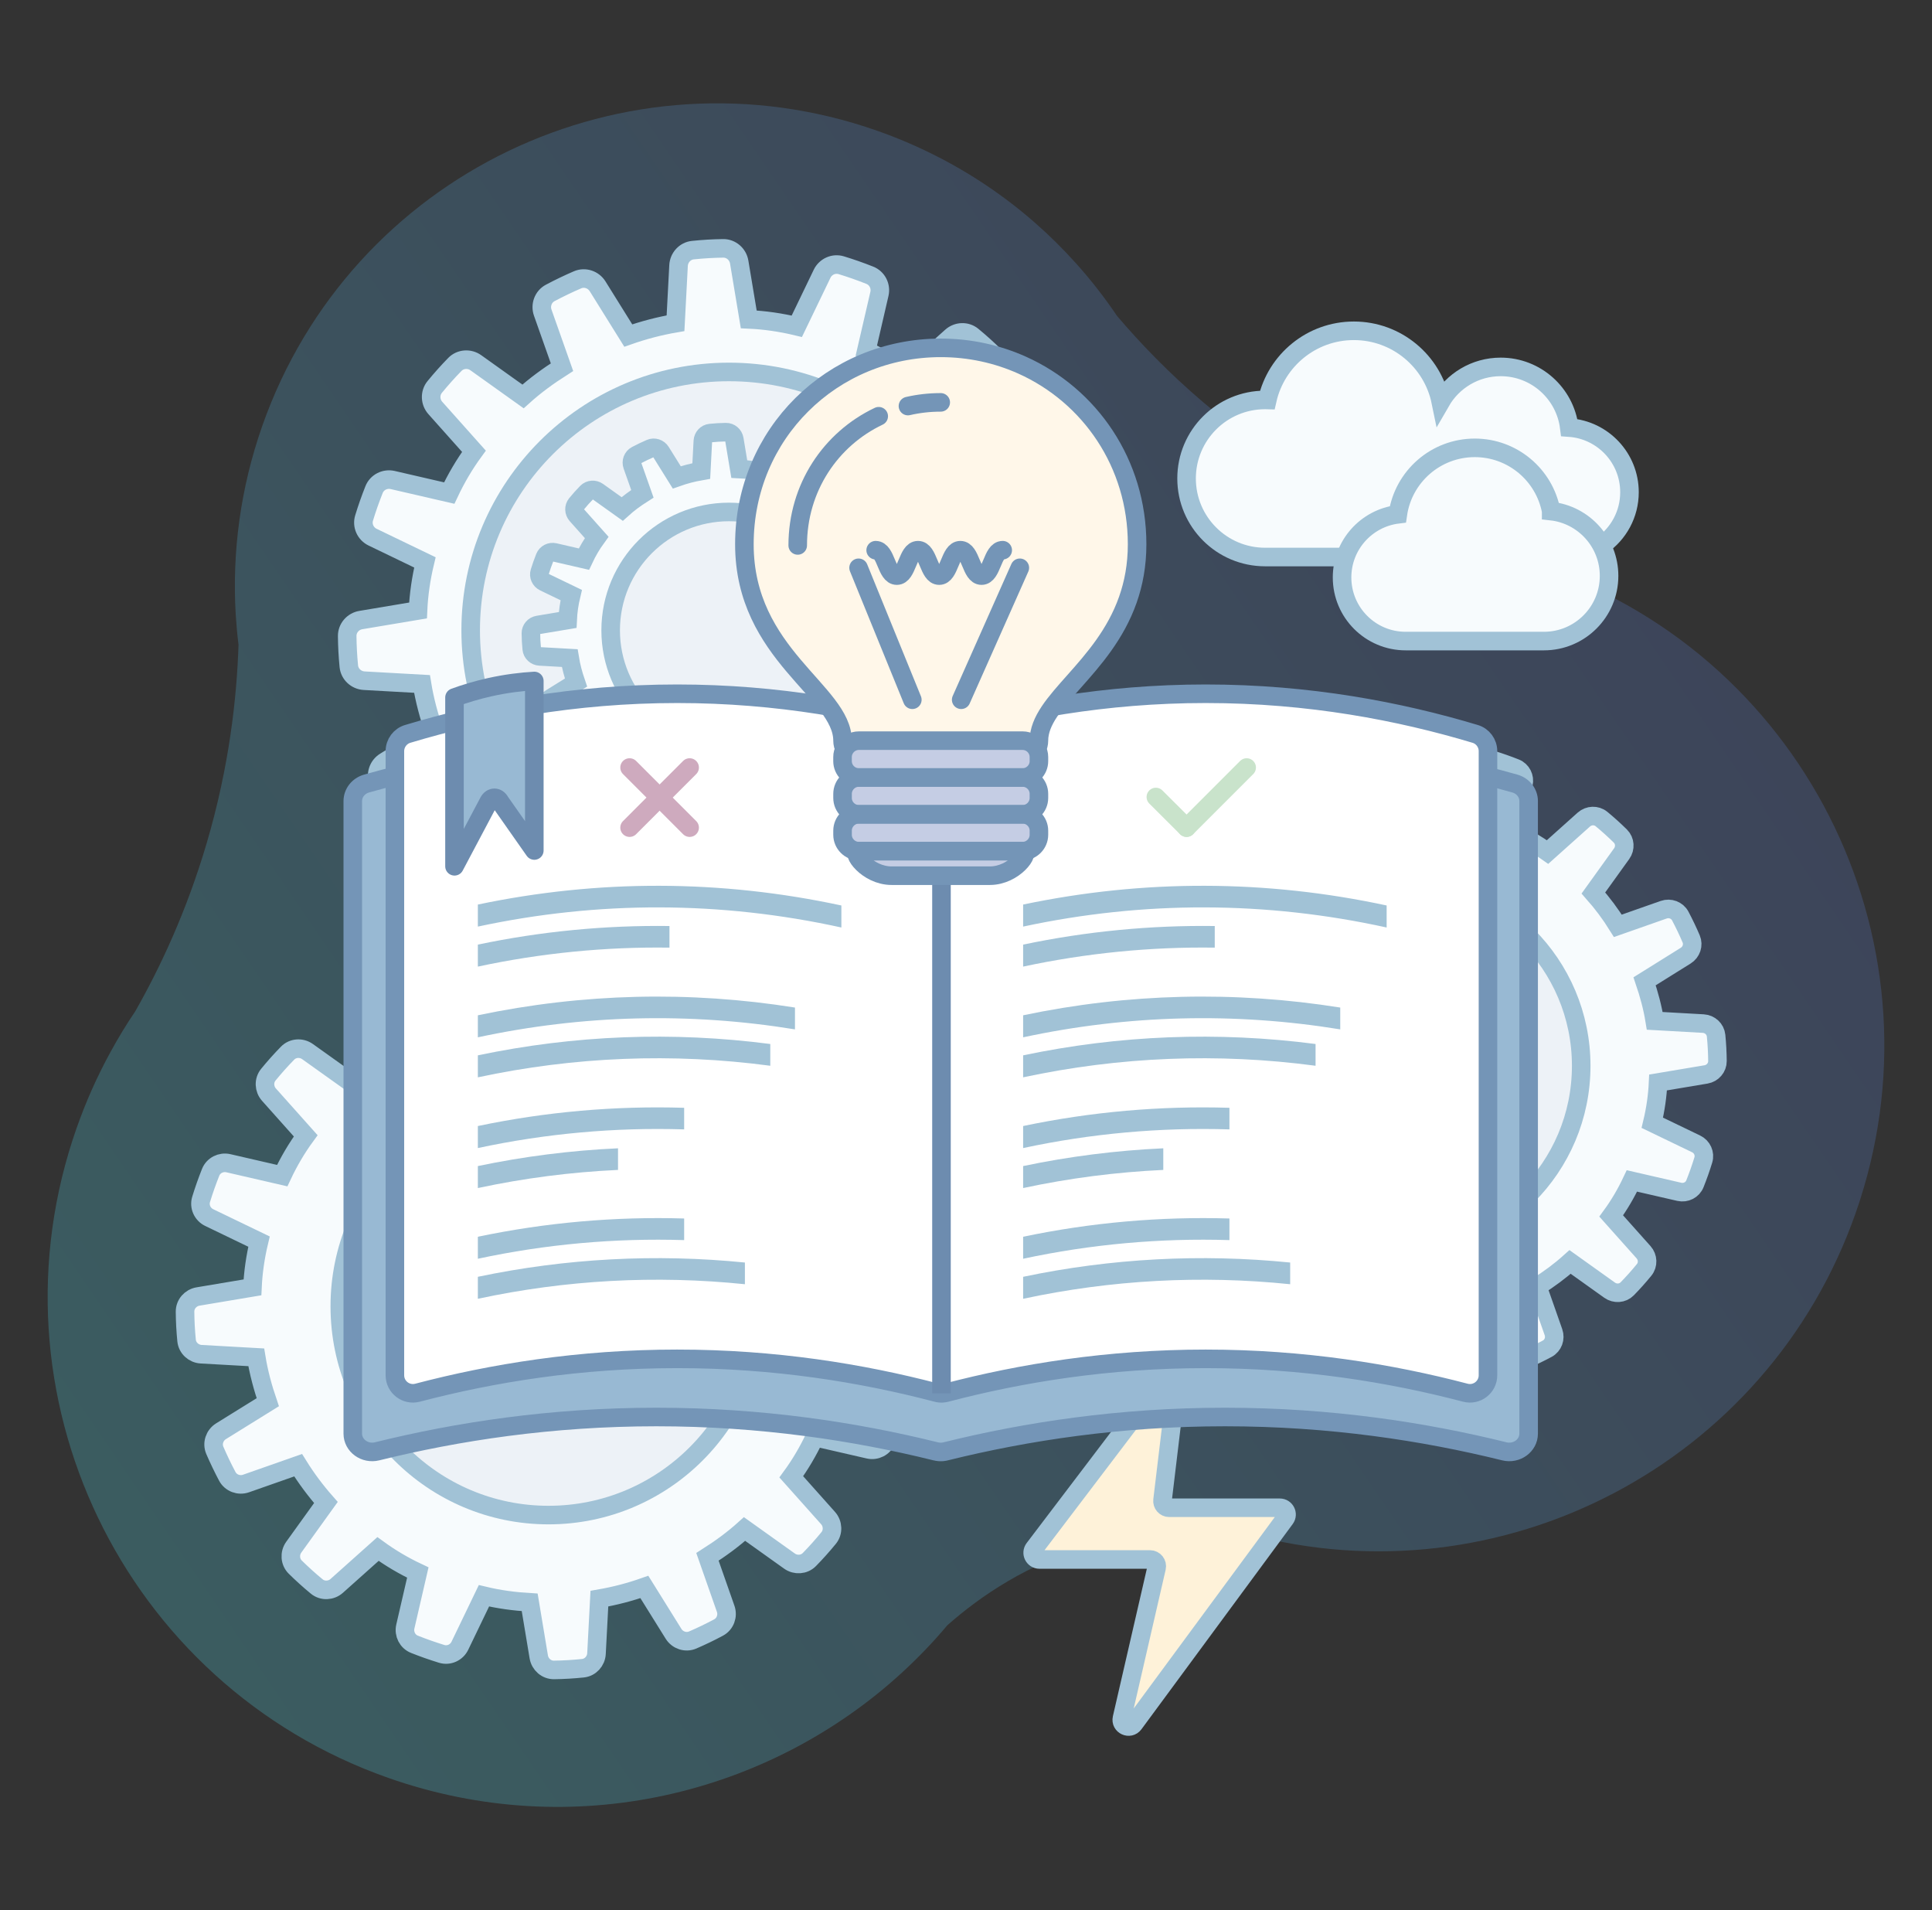
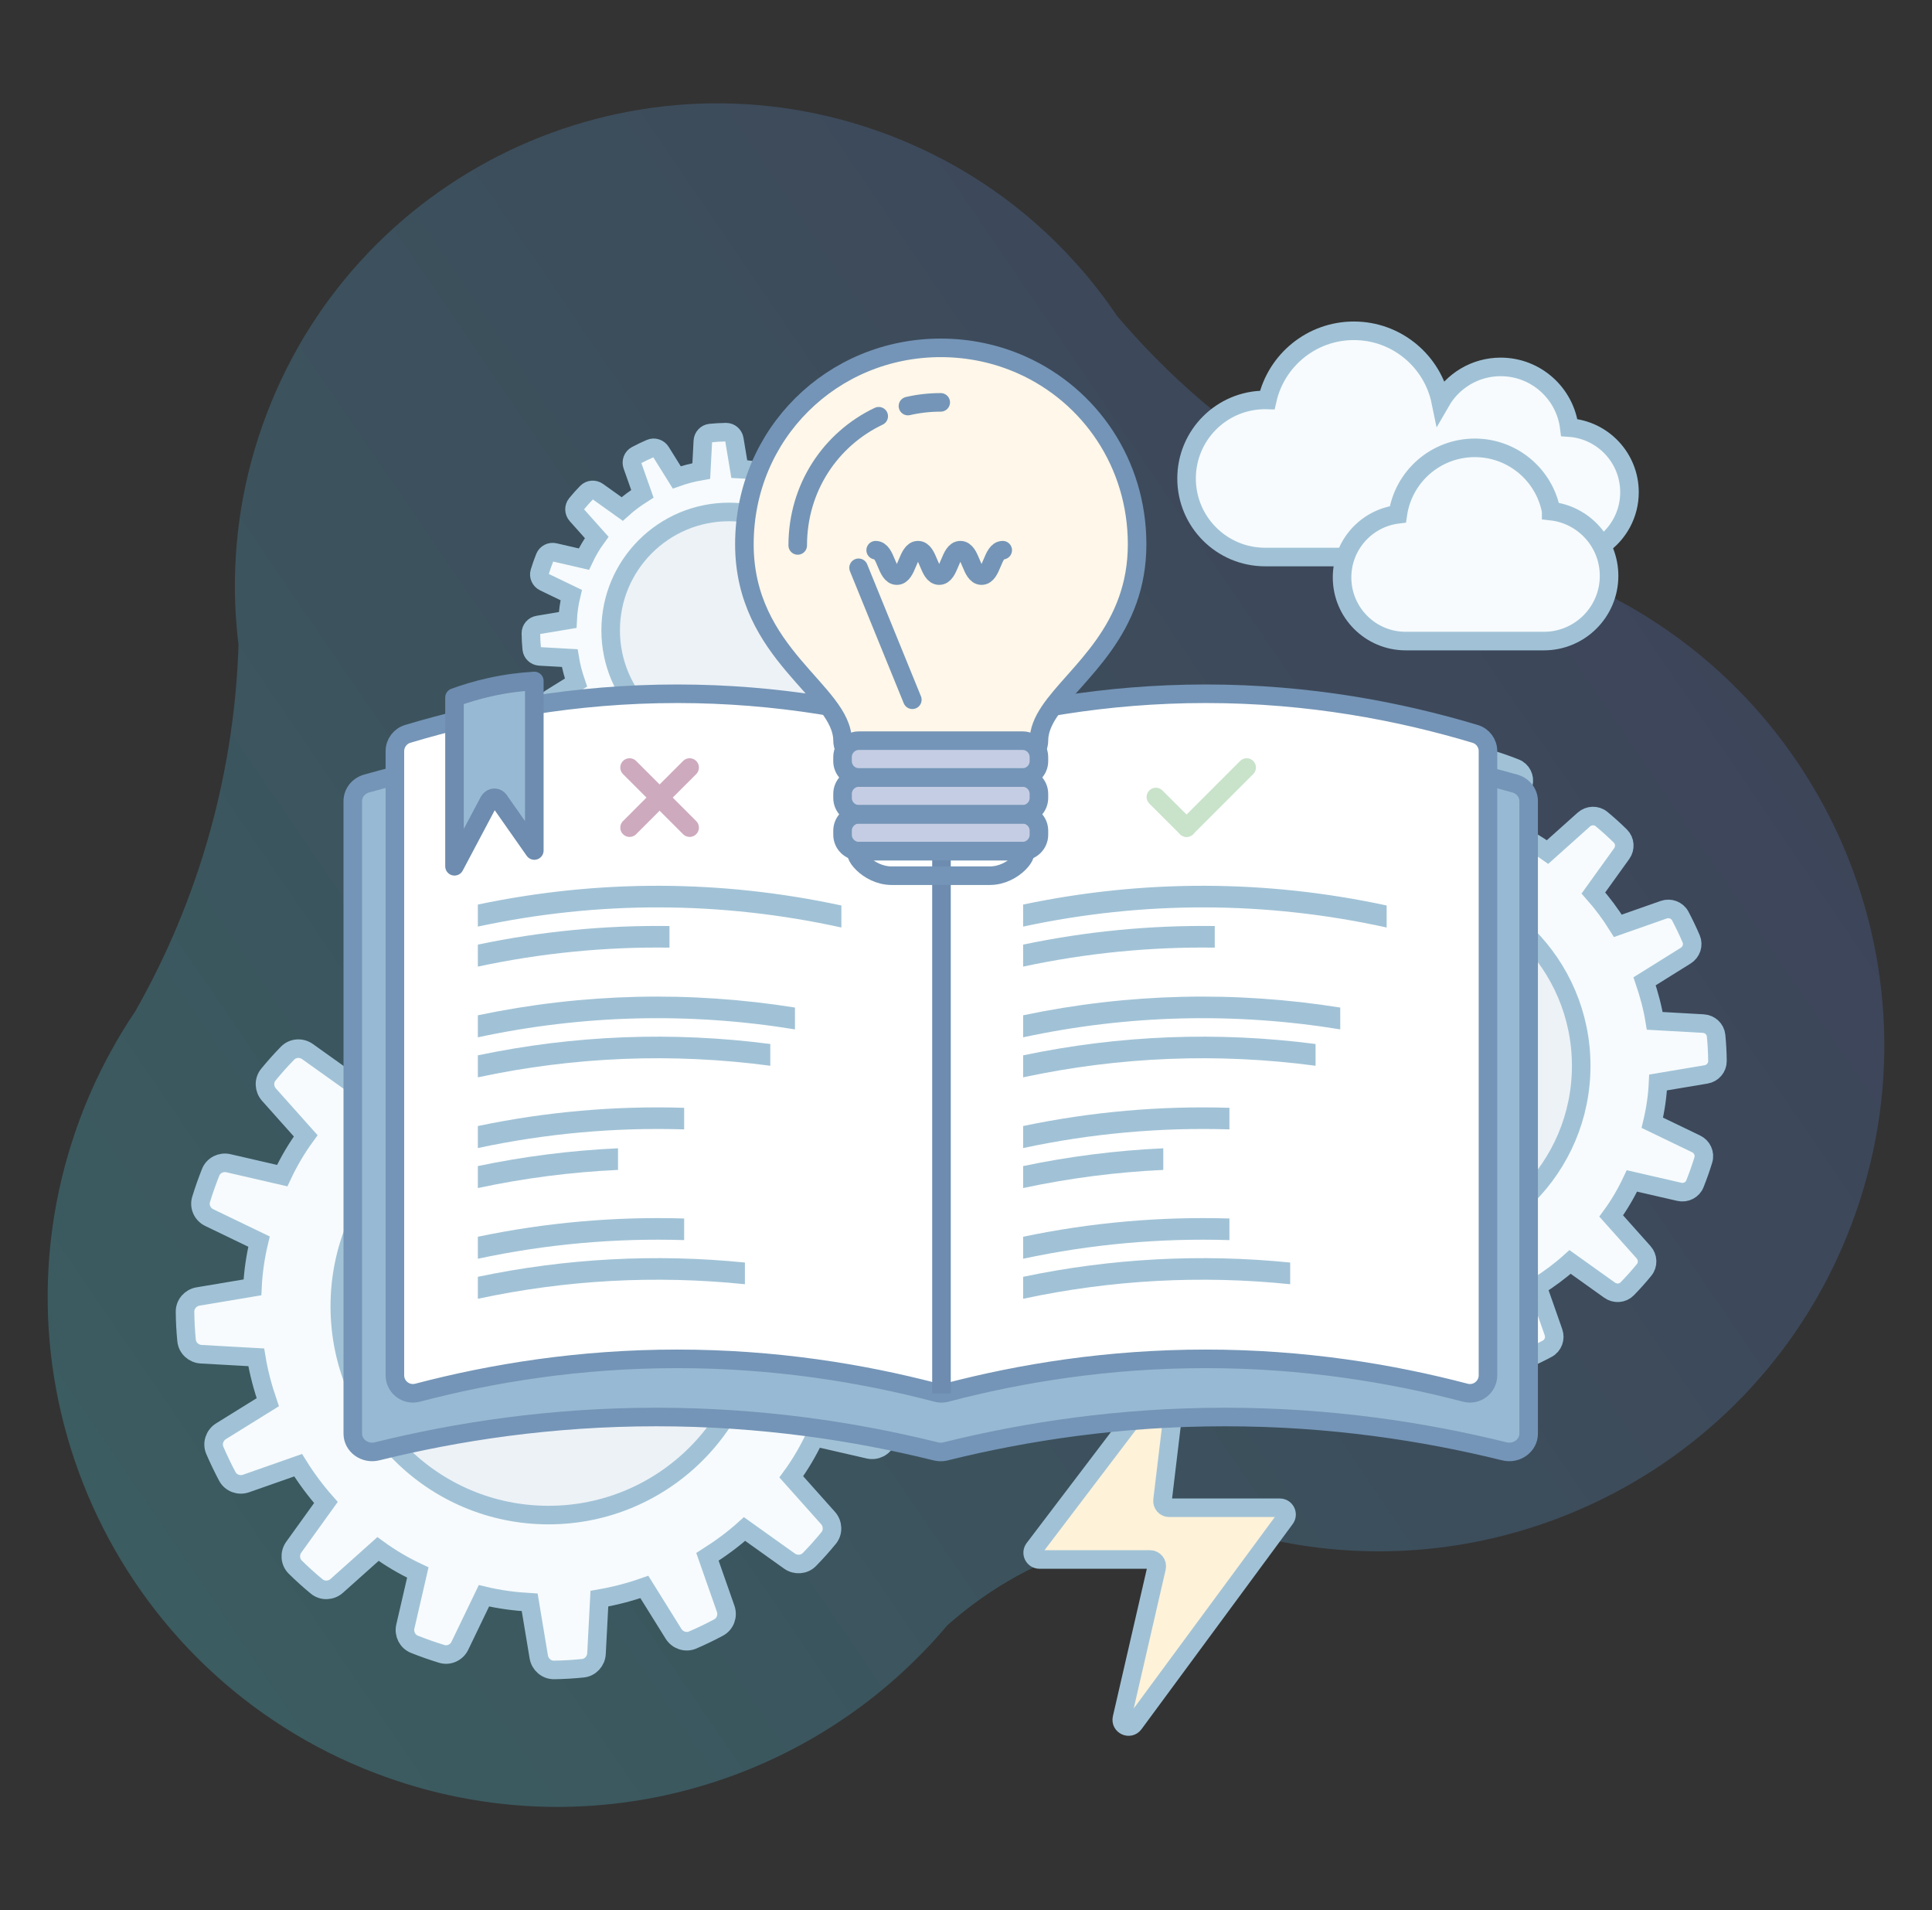
<svg xmlns="http://www.w3.org/2000/svg" version="1.1" id="Layer_1" x="0px" y="0px" viewBox="0 0 936.89 926.11" style="enable-background:new 0 0 936.89 926.11;" xml:space="preserve">
  <rect x="0" y="0" width="936.89" height="926.11" fill="#333333" stroke="none" />
  <style type="text/css">
	.st0{fill:#EFECFD;}
	.st1{fill:#DFECFF;}
	.st2{fill:none;stroke:#000000;stroke-width:3;stroke-miterlimit:10;}
	.st3{fill:none;stroke:#000000;stroke-width:0.25;stroke-miterlimit:10;}
	.st4{fill:#EDEDED;stroke:#D2D4E8;stroke-width:9;stroke-miterlimit:10;}
	.st5{fill:#F7FBFD;stroke:#D2D4E8;stroke-width:9;stroke-miterlimit:10;}
	.st6{fill:#EDF2F7;stroke:#D2D4E8;stroke-width:9;stroke-miterlimit:10;}
	.st7{fill:#FEFCD9;stroke:#D2D4E8;stroke-width:9;stroke-miterlimit:10;}
	.st8{fill:#FFFFFF;stroke:#6B6DB0;stroke-width:9;stroke-miterlimit:10;}
	.st9{fill:none;stroke:#6B6DB0;stroke-width:9;stroke-linejoin:round;stroke-miterlimit:10;}
	.st10{fill:none;stroke:#ADB1D7;stroke-width:9;stroke-miterlimit:10;}
	.st11{opacity:0.22;fill:#6B6DB0;}
	.st12{fill:#909ECA;stroke:#6B6DB0;stroke-width:9;stroke-miterlimit:10;}
	.st13{fill:none;stroke:#6B6DB0;stroke-width:9;stroke-miterlimit:10;}
	.st14{fill:#ADB1D7;}
	.st15{fill:none;stroke:#FF93B1;stroke-width:9;stroke-linecap:round;stroke-linejoin:round;stroke-miterlimit:10;}
	.st16{fill:none;stroke:#8EE282;stroke-width:9;stroke-linecap:round;stroke-linejoin:round;stroke-miterlimit:10;}
	.st17{fill:#C5CDE4;}
	.st18{fill:#DFF2FF;}
	.st19{fill:none;stroke:#6B6DB0;stroke-width:9;stroke-linecap:round;stroke-miterlimit:10;}
	.st20{fill:none;stroke:#6B6DB0;stroke-width:9;stroke-linecap:round;stroke-linejoin:round;stroke-miterlimit:10;}
	.st21{fill:none;stroke:#F3F6F7;stroke-width:9;stroke-linecap:round;stroke-linejoin:round;stroke-miterlimit:10;}
	.st22{fill:#FFC988;stroke:#6B6DB0;stroke-width:9;stroke-linecap:round;stroke-linejoin:round;stroke-miterlimit:10;}
	.st23{opacity:0.61;fill:url(#SVGID_1_);fill-opacity:0.59;}
	.st24{fill:#F7FBFD;stroke:#B2BAD8;stroke-width:9;stroke-miterlimit:10;}
	.st25{fill:#EDF2F7;stroke:#B2BAD8;stroke-width:9;stroke-miterlimit:10;}
	.st26{fill:#FEFCD9;stroke:#B2BAD8;stroke-width:9;stroke-miterlimit:10;}
	.st27{fill:#D5DDE7;}
	.st28{opacity:0.61;fill:url(#SVGID_00000048479233923676620870000015523018775768547212_);fill-opacity:0.3;}
	.st29{fill:#F7FBFD;stroke:#A1C2D6;stroke-width:9;stroke-miterlimit:10;}
	.st30{fill:#EDF2F7;stroke:#A1C2D6;stroke-width:9;stroke-miterlimit:10;}
	.st31{fill:#FEFCD9;stroke:#A1C2D6;stroke-width:9;stroke-miterlimit:10;}
	.st32{fill:#90AECA;stroke:#6D8CAF;stroke-width:9;stroke-miterlimit:10;}
	.st33{fill:#FFFFFF;stroke:#6D8CAF;stroke-width:9;stroke-miterlimit:10;}
	.st34{fill:none;stroke:#6D8CAF;stroke-width:9;stroke-miterlimit:10;}
	.st35{fill:#A1C2D6;}
	.st36{fill:none;stroke:#6D8CAF;stroke-width:9;stroke-linecap:round;stroke-miterlimit:10;}
	.st37{fill:none;stroke:#6D8CAF;stroke-width:9;stroke-linecap:round;stroke-linejoin:round;stroke-miterlimit:10;}
	.st38{fill:#FFC988;stroke:#6D8CAF;stroke-width:9;stroke-linecap:round;stroke-linejoin:round;stroke-miterlimit:10;}
	.st39{opacity:0.31;}
	.st40{fill:url(#SVGID_00000124878894570884154190000018215510534563643314_);}
	.st41{fill:#FEF2D9;stroke:#A1C2D6;stroke-width:9;stroke-miterlimit:10;}
	.st42{fill:#98B9D3;stroke:#7495B7;stroke-width:9;stroke-miterlimit:10;}
	.st43{fill:#FFFFFF;stroke:#7495B7;stroke-width:9;stroke-miterlimit:10;}
	.st44{fill:none;stroke:#CEAABE;stroke-width:9;stroke-linecap:round;stroke-linejoin:round;stroke-miterlimit:10;}
	.st45{fill:none;stroke:#C9E3CB;stroke-width:9;stroke-linecap:round;stroke-linejoin:round;stroke-miterlimit:10;}
	.st46{fill:#FFF7E9;}
	.st47{fill:none;stroke:#7495B7;stroke-width:9;stroke-miterlimit:10;}
	.st48{fill:none;stroke:#7495B7;stroke-width:9;stroke-linecap:round;stroke-miterlimit:10;}
	.st49{fill:none;stroke:#7495B7;stroke-width:9;stroke-linecap:round;stroke-linejoin:round;stroke-miterlimit:10;}
	.st50{fill:#98B9D3;stroke:#6D8CAF;stroke-width:9;stroke-linecap:round;stroke-linejoin:round;stroke-miterlimit:10;}
	.st51{fill:url(#SVGID_00000063627487785960820470000004953153276495332533_);}
	.st52{fill:#FEFCD9;}
	.st53{opacity:0.61;fill:url(#SVGID_00000071538990766343446710000009484009280585811329_);fill-opacity:0.3;}
	.st54{fill:#A6FFE1;stroke:#6D8CAF;stroke-width:9;stroke-linecap:round;stroke-linejoin:round;stroke-miterlimit:10;}
	.st55{fill:#909090;}
	.st56{fill:#949494;}
	.st57{fill:#A0A0A0;}
	.st58{fill:#A4A4A4;}
	.st59{fill:#E5E5E5;}
	.st60{fill:#F2F2F2;}
	.st61{fill:url(#SVGID_00000026157670028451281940000000254002408885933216_);}
	.st62{fill:url(#SVGID_00000131342183944389778100000011990634288155598720_);}
	.st63{fill:url(#SVGID_00000061452254098071046230000001029922711279841971_);}
	.st64{fill:url(#SVGID_00000142884044042057403090000008586424362780138392_);}
	.st65{fill:url(#SVGID_00000049205320168115880780000016958165012305070007_);}
	.st66{fill:url(#SVGID_00000064313831404070340560000015595038698413364640_);}
	.st67{fill:url(#SVGID_00000183235283318618711010000006517390136172317374_);}
	.st68{enable-background:new    ;}
	.st69{fill:#DFDFDF;}
	.st70{fill:url(#SVGID_00000111894215388748723260000007993161104687132840_);}
	.st71{fill:url(#SVGID_00000073699243142707020530000014985285554827603111_);}
	.st72{fill:url(#SVGID_00000088813944839697551140000005724432138942537623_);}
	.st73{fill:url(#SVGID_00000092422838167876274860000009478871274937468047_);}
	.st74{fill:url(#SVGID_00000125572125672821613300000008291387183129380746_);}
	.st75{fill:url(#SVGID_00000072972226669822292200000006262820915751430801_);}
	.st76{fill:url(#SVGID_00000131353179051131400600000008568679258344856747_);}
	.st77{fill:url(#SVGID_00000022548507649203319000000003837767962956726974_);}
	.st78{fill:url(#SVGID_00000034793470532967094770000006192717297264805253_);}
	.st79{fill:url(#SVGID_00000103233655488124191600000016906298288210909069_);}
	.st80{fill:url(#SVGID_00000057144318655635723920000007474749490853231524_);}
	.st81{fill:url(#SVGID_00000130618744788005371080000015308270608136552086_);}
	.st82{fill:url(#SVGID_00000104673488802669342430000000781571645162210712_);}
	.st83{fill:url(#SVGID_00000062188974286239614200000002260777146123153058_);}
	.st84{fill:url(#SVGID_00000087387251068590258060000015709944539013104546_);}
	.st85{fill:url(#SVGID_00000113333875587862385770000015624905506372448950_);}
	.st86{fill:url(#SVGID_00000128454842875774926590000005861089885214746814_);}
	.st87{fill:url(#SVGID_00000059269608841455794130000015834992670551190974_);}
	.st88{fill:url(#SVGID_00000178199879503567125990000006513248532555647882_);}
	.st89{fill:url(#SVGID_00000066490309441779446460000000102246029897255325_);}
	.st90{fill:url(#SVGID_00000150082262203819489430000003421725743554180768_);}
	.st91{clip-path:url(#SVGID_00000069373615758435183550000008810657144567445915_);enable-background:new    ;}
	.st92{fill:#B8B8B8;}
	.st93{fill:#B3B3B3;}
	.st94{fill:#ADADAD;}
	.st95{fill:#A8A8A8;}
	.st96{fill:#A3A3A3;}
	.st97{fill:#9E9E9E;}
	.st98{fill:#999999;}
	.st99{fill:#8F8F8F;}
	.st100{fill:#8A8A8A;}
	.st101{fill:#858585;}
	.st102{fill:#BFBFBF;}
	.st103{fill:#DCDCDC;}
	.st104{fill:url(#SVGID_00000088828280835726660500000012928483981412494737_);}
	.st105{fill:#FFFFFF;stroke:#FFFFFF;stroke-width:0.5;stroke-miterlimit:10;}
	.st106{fill:#FFFFFF;}
	.st107{fill:url(#SVGID_00000134965142031207473400000014362251789900775300_);}
	.st108{fill:url(#SVGID_00000111910351265384011510000013092199467762639021_);}
	.st109{fill:url(#SVGID_00000015334080552145867570000001328396663836873911_);}
	.st110{fill:url(#SVGID_00000111875259359121258630000004250671831074965645_);}
	.st111{fill:url(#SVGID_00000080924906943623467630000001957644783936997810_);}
	.st112{fill:url(#SVGID_00000164490756089810661290000012857930112199166613_);}
	.st113{fill:url(#SVGID_00000095338988212753800250000014573867525089363090_);}
	.st114{fill:url(#SVGID_00000124120627163663812660000004764847971985040263_);}
	.st115{fill:url(#SVGID_00000085973054068835691000000011822620486975344782_);}
	.st116{fill:url(#SVGID_00000163755487910957462560000017596123649004995230_);}
	.st117{fill:url(#SVGID_00000106848755203627237510000013590378795388624317_);}
	.st118{fill:url(#SVGID_00000116219827624715926060000000860346245592772275_);}
	.st119{fill:url(#SVGID_00000123414140440984052460000004488390398382810763_);}
	.st120{fill:url(#SVGID_00000134247174396925065770000015710628385437730224_);}
	.st121{fill:url(#SVGID_00000181765369030115066650000017702795821282630074_);}
	.st122{fill:none;}
	.st123{fill:#3D2A18;}
	.st124{fill:#F6F6FA;}
	.st125{fill:#EBEBEB;}
	.st126{fill:url(#SVGID_00000031914909543210950160000013944961099457162113_);}
	.st127{fill:url(#SVGID_00000018917652661903959230000009696167886338107537_);}
	.st128{fill:url(#SVGID_00000125574164878753536860000012492722309528437138_);}
	.st129{fill:url(#SVGID_00000052095405273950180160000010377970485587193016_);}
	.st130{fill:url(#SVGID_00000032620590940733204660000000386582088086125216_);}
	.st131{fill:url(#SVGID_00000016777260992017964840000001210144116001481346_);}
	.st132{fill:url(#SVGID_00000018953909889719824590000003101448293574865051_);}
	.st133{fill:url(#SVGID_00000090265766196102043630000006029832085829080715_);}
	.st134{fill:url(#SVGID_00000093178647711465614060000004813809357556151967_);}
	.st135{fill:url(#SVGID_00000132079094634846130160000013306968276931687321_);}
	.st136{fill:url(#SVGID_00000023253569978968671910000010483815975770078593_);}
	.st137{fill:url(#SVGID_00000034080309102223502980000012949478449675732406_);}
	.st138{fill:url(#SVGID_00000029021589215125791330000007464756973873374603_);}
	.st139{fill:url(#SVGID_00000080909245921777480780000000906739710658777989_);}
	.st140{fill:url(#SVGID_00000051377059626650640290000012625011650488720043_);}
	.st141{opacity:0.3;fill:url(#SVGID_00000070105195865697386600000000898510114122941074_);stroke:#F05C22;stroke-miterlimit:10;}
	.st142{opacity:0.2;fill:#FFFFFF;}
	.st143{fill:url(#SVGID_00000119800327001756392080000009312290368214600079_);}
	.st144{fill:url(#SVGID_00000150079787916719496290000003371634683151398077_);}
	.st145{fill:url(#SVGID_00000147208414919937348840000002992547749439570094_);}
	.st146{fill:url(#SVGID_00000023275444831286197170000003829421068848618401_);}
	.st147{fill:url(#SVGID_00000038371534655086496750000009367861487654283392_);}
	.st148{fill:url(#SVGID_00000183216201434716139370000003922496551521057200_);}
	.st149{fill:url(#SVGID_00000170972161275644039250000000105477697324252837_);}
	.st150{fill:url(#SVGID_00000116915969889975169800000009716326806449926282_);}
	.st151{fill:url(#SVGID_00000170979709252990601510000010647679728708289711_);}
	.st152{fill:url(#SVGID_00000059990638400015054140000013538982018230370490_);}
	.st153{fill:url(#SVGID_00000051361356106990316500000003685623741724029869_);}
	.st154{fill:url(#SVGID_00000072979613086479351410000016564843105045473167_);}
	.st155{fill:url(#SVGID_00000011009939403380321680000005127338313097003436_);}
	.st156{fill:url(#SVGID_00000085241306687462781400000015701526030190648214_);}
	.st157{fill:url(#SVGID_00000036225541588632296280000014074039133858845119_);}
	.st158{fill:url(#SVGID_00000091014142854582821750000016222727237759401900_);}
	.st159{fill:url(#SVGID_00000091717067048270640460000010152210471938394546_);}
	.st160{fill:url(#SVGID_00000062886150013390657540000014607116366824946580_);}
	.st161{fill:url(#SVGID_00000154397883048477978730000006318901067310668175_);}
	.st162{fill:url(#SVGID_00000096761161894103331960000017971922288931231873_);}
	.st163{fill:url(#SVGID_00000090974269018789622820000005417626981054829444_);}
	.st164{fill:url(#SVGID_00000173140594732326879080000000885953350165055651_);}
	.st165{fill:url(#SVGID_00000173851286437490483190000015208085157659053974_);}
	.st166{fill:url(#SVGID_00000111158944081659734330000014921197656334461824_);}
	.st167{fill:url(#SVGID_00000097485533886910926510000011640876078760821394_);}
	.st168{fill:url(#SVGID_00000106833335144251279280000010970953699432669842_);}
	.st169{fill:url(#SVGID_00000034797235294585396160000010496934771803924906_);}
	.st170{fill:url(#SVGID_00000068651398741515521050000015911907547856838022_);}
	.st171{fill:url(#SVGID_00000035504744469463168600000007632753519564092327_);}
	.st172{fill:url(#SVGID_00000093162556937022583990000009251955859349979782_);}
	.st173{fill:url(#SVGID_00000050626411079629807170000003670101411656843690_);}
	.st174{fill:url(#SVGID_00000091017477735393051210000001817895522524910236_);}
	.st175{fill:url(#SVGID_00000133508881836101087660000000038144062924498596_);}
	.st176{fill:url(#SVGID_00000106858213992484612120000016136619662443405229_);}
	.st177{fill:url(#SVGID_00000053528365994883098470000000121296931611579042_);}
	.st178{fill:url(#SVGID_00000088841516788784621580000000424740734333002126_);}
	.st179{fill:url(#SVGID_00000044163066384211687330000012576868750120437176_);}
	.st180{fill:url(#SVGID_00000137826357626848537020000011822397964318733990_);}
	.st181{fill:url(#SVGID_00000107549062054046812500000006645932566108069779_);}
	.st182{fill:url(#SVGID_00000076563364094660773950000015986179810089577867_);}
	.st183{fill:url(#SVGID_00000122000554920151565120000016739740662440549050_);}
	.st184{fill:url(#SVGID_00000138532151609519086810000014941696988432830883_);}
	.st185{fill:url(#SVGID_00000046305675838060240480000011475469819452791470_);}
	.st186{fill:url(#SVGID_00000145756768134453105130000014294755973676908444_);}
	.st187{fill:url(#SVGID_00000129886841009507447690000005671912564969493667_);}
	.st188{fill:url(#SVGID_00000142155092708678573860000001681865071750930069_);}
	.st189{fill:url(#SVGID_00000076594219595212240450000012049400397928914850_);}
	.st190{fill:url(#SVGID_00000008121455518360137250000001740150090884550798_);}
	.st191{fill:url(#SVGID_00000175321827807280964210000017121049840826370945_);}
	.st192{fill:url(#SVGID_00000133497299912076187460000010550175050987643808_);}
	.st193{fill:url(#SVGID_00000033360935967831722520000003630713381629005247_);}
	.st194{fill:url(#SVGID_00000023975672745198858510000015056413390966530479_);}
	.st195{fill:url(#SVGID_00000114038135118815950530000009192327190068674957_);}
	.st196{fill:url(#SVGID_00000140007462945264915770000001788308403364606341_);}
	.st197{fill:url(#SVGID_00000120529863277180295560000006281315228048791425_);}
	.st198{fill:url(#SVGID_00000087405936721310111950000009940510211822818477_);}
	.st199{fill:url(#SVGID_00000034810185612240144170000011443553016702256283_);}
	.st200{fill:url(#SVGID_00000163063216784823674480000012182429032724490163_);}
	.st201{fill:url(#SVGID_00000046305178206594650250000017941301610477182124_);}
	.st202{fill:url(#SVGID_00000036218928170982876710000013766199610851111053_);}
	.st203{fill:url(#SVGID_00000158750467528704890050000011520581353433573556_);}
	.st204{fill:url(#SVGID_00000153693028328531446380000016083601370525991056_);}
	.st205{fill:url(#SVGID_00000136405955152919808640000003286412744730644912_);}
	.st206{fill:url(#SVGID_00000038384096723501468380000005329988734505929146_);}
	.st207{fill:url(#SVGID_00000014614265462462820860000010176571613949659280_);}
	.st208{fill:url(#SVGID_00000149375324304686827680000007241234399346831544_);}
	.st209{fill:url(#SVGID_00000030458332909179409920000006747104625696907931_);}
	.st210{fill:url(#SVGID_00000052822292473251981440000010089364574304015551_);}
	.st211{fill:url(#SVGID_00000070119169897249279300000011810152666799183770_);}
	.st212{fill:url(#SVGID_00000043417665590326142610000004049803610373112988_);}
	.st213{fill:url(#SVGID_00000066486028403553135060000002545299602238190270_);}
	.st214{fill:url(#SVGID_00000027584308629543148160000000344773235884803231_);}
	.st215{fill:url(#SVGID_00000162331545163845374550000005647108057170863804_);}
	.st216{fill:url(#SVGID_00000052070771701395907560000014469674513439787170_);}
	.st217{fill:url(#SVGID_00000160152520546401844850000012638643856201558961_);}
	.st218{fill:url(#SVGID_00000106836111023924201530000013569292823774976417_);}
	.st219{fill:url(#SVGID_00000148620872257599072460000001485155393789085880_);}
	.st220{fill:url(#SVGID_00000177461897191501679090000008191385718402633131_);}
	.st221{opacity:0.3;fill:url(#SVGID_00000007420291182017242160000017979391614406076049_);stroke:#F05C22;stroke-miterlimit:10;}
	.st222{fill:url(#SVGID_00000057129168697024636770000007097757032452352656_);}
	.st223{fill:url(#SVGID_00000107565598163455013140000014090093916189065114_);}
	.st224{fill:url(#SVGID_00000079481146408863358960000012764532665627713707_);}
	.st225{opacity:0.3;}
	.st226{fill:#EF4C23;}
	.st227{fill:#223A6B;}
	.st228{fill:url(#SVGID_00000103974147688695462250000007315906396871834008_);}
	.st229{fill:url(#SVGID_00000041280533695677761190000005221487717123610809_);}
	.st230{fill:url(#SVGID_00000065764794448449878720000010185345672255741095_);}
	.st231{opacity:0.3;fill:url(#SVGID_00000157996415722486546700000016089476573272818086_);stroke:#F05C22;stroke-miterlimit:10;}
	.st232{fill:url(#SVGID_00000017486509821456996910000015367084287431676349_);}
	.st233{fill:url(#SVGID_00000093879905767424765020000005441144982480771214_);}
	.st234{opacity:0.3;fill:url(#SVGID_00000011013832510979757810000001833616195006621374_);stroke:#F05C22;stroke-miterlimit:10;}
	.st235{fill:url(#SVGID_00000029025778752092324850000010662065013826215823_);}
	.st236{fill:url(#SVGID_00000043441224492850547730000012053936433673002934_);}
	.st237{opacity:0.3;fill:url(#SVGID_00000142148830949327395460000001712965137464821936_);stroke:#F05C22;stroke-miterlimit:10;}
	.st238{fill:url(#SVGID_00000173851753206483743290000017651470116203810715_);}
	.st239{fill:url(#SVGID_00000044151906377441199860000006390809792840508306_);}
	.st240{fill:url(#SVGID_00000101815886530172230770000012798482375853177991_);}
	.st241{fill:url(#SVGID_00000159444625888242698890000001880801552022625458_);}
	.st242{fill:url(#SVGID_00000134940888330834130810000004452101708345067151_);}
	.st243{fill:url(#SVGID_00000034081739073180447960000005169804905698423998_);}
	.st244{fill:url(#SVGID_00000141444053068319696610000003443828148279759542_);}
	.st245{fill:url(#SVGID_00000047766780248032664780000007256139406951124619_);}
	.st246{fill:url(#SVGID_00000111169780890842295010000015755724727962139071_);}
	.st247{fill:url(#SVGID_00000060018572687118949360000010346767646999366287_);}
	.st248{fill:url(#SVGID_00000176741345719604563350000007520730863313620375_);}
	.st249{fill:url(#SVGID_00000105390363561692836740000000011717740699390375_);}
	.st250{fill:url(#SVGID_00000162321353743751540940000006013952315581215668_);}
	.st251{fill:url(#SVGID_00000107564713983016802570000010251743931867827615_);}
	.st252{fill:url(#SVGID_00000038403125500264218620000013860064454862014387_);}
	.st253{fill:url(#SVGID_00000105395880301340407690000011998164383816866454_);}
	.st254{opacity:0.3;fill:url(#SVGID_00000152950999201127729370000013563975800857045385_);stroke:#F05C22;stroke-miterlimit:10;}
	.st255{fill:url(#SVGID_00000096740880109831260810000013453008900872490880_);}
	.st256{fill:url(#SVGID_00000096778401212426722470000015750002478885214905_);}
	.st257{fill:url(#SVGID_00000147917171030103707000000004484789115807494560_);}
	.st258{fill:url(#SVGID_00000060720288478342371700000013303792796788123064_);}
	.st259{fill:url(#SVGID_00000171694345102025975910000014740000341900511387_);}
	.st260{fill:url(#SVGID_00000142164012333174067250000012603514549967333557_);}
	.st261{fill:url(#SVGID_00000070100802708816321350000016541020130436806534_);}
	.st262{fill:url(#SVGID_00000128453073013666803960000017153677592309318298_);}
	.st263{fill:url(#SVGID_00000181776179223102220210000001765594157482917801_);}
	.st264{fill:url(#SVGID_00000163769058738039739350000002934806229495575485_);}
	.st265{fill:url(#SVGID_00000164486678388990089290000001058017234818589329_);}
	.st266{fill:url(#SVGID_00000043432458405388886110000011310787317897861035_);}
	.st267{fill:url(#SVGID_00000073702462426151890270000018361889717535562631_);}
	.st268{fill:url(#SVGID_00000112608641040266774200000002015855132401889972_);}
	.st269{fill:url(#SVGID_00000132808813945881129260000011433879981071961241_);}
	.st270{fill:url(#SVGID_00000110448873016285701310000013254851279737295294_);}
	.st271{fill:url(#SVGID_00000167383229351689249580000000670832890928620951_);}
	.st272{opacity:0.3;fill:url(#SVGID_00000111895282343638058710000005161286658922315904_);stroke:#F05C22;stroke-miterlimit:10;}
	.st273{fill:url(#SVGID_00000168093330171116761330000014348442142951376789_);}
	.st274{fill:url(#SVGID_00000170271788237930602440000002405208610965984910_);}
	.st275{fill:url(#SVGID_00000152979931524571833660000013901435805582281623_);}
	.st276{fill:url(#SVGID_00000142172126103405325760000018027145804577532595_);}
	.st277{fill:url(#SVGID_00000011729789987978703820000007947300208842035638_);}
	.st278{fill:url(#SVGID_00000167365561517452068760000013367466010644526265_);}
	.st279{fill:url(#SVGID_00000100382536337422531790000003369712577993263012_);}
	.st280{fill:url(#SVGID_00000150060187768586516560000007578249991026287238_);}
	.st281{fill:url(#SVGID_00000127759821056257049130000004834648491712297891_);}
	.st282{fill:url(#SVGID_00000141417465658443415870000016479208241931625870_);}
	.st283{fill:url(#SVGID_00000136375390039806996210000009554397672704347316_);}
	.st284{fill:url(#SVGID_00000134947909983736775600000002306105858281110423_);}
	.st285{fill:url(#SVGID_00000054255345773670365870000007541958477213044376_);}
	.st286{fill:url(#SVGID_00000044157483162851002920000003275051190527563178_);}
	.st287{fill:url(#SVGID_00000114794153860400249520000009541290960797029781_);}
	.st288{fill:url(#SVGID_00000080925325997495704170000015867826886417045385_);}
	.st289{fill:url(#SVGID_00000106847654743058675690000010140769846495347132_);}
	.st290{opacity:0.3;fill:url(#SVGID_00000021088804474865173480000005272600899710248341_);stroke:#F05C22;stroke-miterlimit:10;}
	.st291{fill:url(#SVGID_00000099639527515578266170000011146229930569528249_);}
	.st292{fill:url(#SVGID_00000103966075907655468110000006292156906691649196_);}
	.st293{fill:url(#SVGID_00000049917204779771225370000002028177382581465223_);}
	.st294{fill:#ECCDA4;}
	.st295{fill:#FFFFF9;}
	.st296{fill:#1C2644;}
	.st297{fill:#102442;}
	.st298{display:none;fill:#223A6B;}
	.st299{fill:#1A2F57;}
	.st300{fill:#182F56;}
	.st301{display:none;fill:#122543;}
	.st302{fill:#28467E;}
	.st303{fill:#332B28;}
	.st304{fill:url(#SVGID_00000075134326290181585220000002828896492557595522_);}
	.st305{fill:url(#SVGID_00000119119601013099086800000001609341885756539582_);}
	.st306{fill:none;stroke:url(#SVGID_00000159447220976984055410000007622752398807514302_);stroke-miterlimit:10;}
	
		.st307{fill:none;stroke:url(#SVGID_00000100362726963936169670000004462392870458816416_);stroke-linecap:round;stroke-linejoin:round;stroke-miterlimit:10;}
	
		.st308{fill:none;stroke:url(#SVGID_00000181776956813881762590000016274409036036894129_);stroke-linecap:round;stroke-linejoin:round;stroke-miterlimit:10;}
	
		.st309{fill:none;stroke:url(#SVGID_00000130632240718269092660000016776646162926336177_);stroke-linecap:round;stroke-linejoin:round;stroke-miterlimit:10;}
	
		.st310{fill:none;stroke:url(#SVGID_00000054249406209594323430000015116451650923423106_);stroke-linecap:round;stroke-linejoin:round;stroke-miterlimit:10;}
	.st311{fill:url(#SVGID_00000049905690466768694170000011816991239141287601_);}
	.st312{fill:url(#SVGID_00000114051947055950239710000016902724320953131697_);}
	.st313{fill:url(#SVGID_00000163766621603556149990000014775626319984029577_);}
	.st314{fill:#0C0D0D;}
	.st315{fill:url(#SVGID_00000088094231221683683260000010499851046239587216_);}
	.st316{fill:url(#SVGID_00000018947544621608028360000010636143914628694400_);}
	.st317{fill:url(#SVGID_00000060725412019882655910000016387122284064746683_);}
	.st318{fill:url(#SVGID_00000167359507344371182450000014767585655429609613_);}
	.st319{fill:url(#SVGID_00000170957687842538652040000008570673594556509081_);}
	.st320{fill:url(#SVGID_00000049195419804161378710000002378714449775111068_);}
	.st321{fill:url(#SVGID_00000013886417315897053630000003456622445386585249_);}
	.st322{fill:url(#SVGID_00000080199350310670508990000016699441124794189220_);}
	.st323{fill:url(#SVGID_00000076562890393349179830000015020038327073154191_);}
	.st324{fill:url(#SVGID_00000101787633584781557450000017397122968723776148_);}
	.st325{fill:url(#SVGID_00000090291657875055024070000006441150962999319944_);}
	.st326{fill:url(#SVGID_00000004508847977516519190000008096465549119381680_);}
	.st327{fill:url(#SVGID_00000004531480305541522900000012486417015199027849_);}
	.st328{fill:url(#SVGID_00000102505904988243462130000009562367734849449882_);}
	.st329{fill:url(#SVGID_00000077314322683264765030000000943724145381849507_);}
	.st330{fill:url(#SVGID_00000013888898178669198670000003284944478369378209_);}
	.st331{fill:url(#SVGID_00000098930008758843313620000014885232564204272011_);}
	.st332{fill:url(#SVGID_00000043441172713450708910000008071826844026559117_);}
	.st333{fill:url(#SVGID_00000018956552879074718860000009387478694943828097_);}
	.st334{fill:url(#SVGID_00000102516324829705850680000001840387519460477580_);}
	.st335{fill:url(#SVGID_00000044890170449041888500000008577615459991056558_);}
	.st336{fill:url(#SVGID_00000009574043679759603870000010591454096344714648_);}
	.st337{fill:url(#SVGID_00000074413716619872899090000009353583799352228764_);}
	.st338{fill:url(#SVGID_00000050638675957790188370000008700089486233206452_);}
	.st339{fill:url(#SVGID_00000073709296544731788800000008556280212515806608_);}
	.st340{fill:url(#SVGID_00000137096569881160483670000003007824539911704997_);}
	.st341{fill:url(#SVGID_00000034807585594566196350000015585889176497833129_);}
	.st342{fill:url(#SVGID_00000129190115363295772740000012218709405137987746_);}
	.st343{fill:url(#SVGID_00000031191782000699561540000017400899149863873683_);}
	.st344{fill:url(#SVGID_00000155138102418561392500000003295320697042005920_);}
	.st345{fill:url(#SVGID_00000107571564010945486850000015136404780815340206_);}
	.st346{fill:url(#SVGID_00000038413357609410651230000004850836255700669360_);}
	.st347{fill:url(#SVGID_00000065054679562881357350000000653524715393116032_);}
	.st348{fill:url(#SVGID_00000027594390479576679870000017324692472998547605_);}
	.st349{fill:url(#SVGID_00000016796114262340298630000016985542410559283089_);}
	.st350{fill:url(#SVGID_00000151538382063011397630000009982654749544831650_);}
	.st351{fill:url(#SVGID_00000029015984369950477800000017536275157172269758_);}
	.st352{fill:url(#SVGID_00000092421351639925003900000005428822801388273342_);}
	.st353{display:none;}
	.st354{display:inline;fill:url(#SVGID_00000131355470720584044790000013155354720118179775_);}
	.st355{fill:url(#SVGID_00000060728173125873731420000003523995726090528947_);}
	
		.st356{fill:none;stroke:url(#SVGID_00000137845000566758651650000001342465842720667528_);stroke-linecap:round;stroke-linejoin:round;stroke-miterlimit:10;}
	
		.st357{fill:none;stroke:url(#SVGID_00000134226443830859038460000002886132098987236031_);stroke-linecap:round;stroke-linejoin:round;stroke-miterlimit:10;}
	
		.st358{fill:none;stroke:url(#SVGID_00000055687002153813740030000001523275904795750534_);stroke-linecap:round;stroke-linejoin:round;stroke-miterlimit:10;}
	
		.st359{fill:none;stroke:url(#SVGID_00000137131334734318197310000005572063802429923242_);stroke-linecap:round;stroke-linejoin:round;stroke-miterlimit:10;}
	.st360{fill:url(#SVGID_00000027573550616615783060000012711848129861871512_);}
	.st361{fill:#EDF2F7;}
	.st362{fill:none;stroke:#A1C2D6;stroke-width:9;stroke-linecap:round;stroke-linejoin:round;stroke-miterlimit:10;}
	.st363{display:inline;}
	.st364{display:inline;fill:#F7FBFD;stroke:#A1C2D6;stroke-width:9;stroke-miterlimit:10;}
	.st365{display:inline;fill:#EDF2F7;stroke:#A1C2D6;stroke-width:9;stroke-miterlimit:10;}
	.st366{fill:none;stroke:#A1C2D6;stroke-width:9;stroke-miterlimit:10;}
	.st367{fill:#C9DCE9;}
	.st368{fill:#ECE2D1;}
	.st369{fill:#F7FBFD;}
	.st370{fill:#A1C2D6;stroke:#A1C2D6;stroke-width:9;stroke-linecap:round;stroke-linejoin:round;stroke-miterlimit:10;}
	.st371{fill:#C7AB77;stroke:#FFFFFF;stroke-width:9;stroke-linecap:round;stroke-linejoin:round;stroke-miterlimit:10;}
	.st372{fill:#EDF2F7;stroke:#A1C2D6;stroke-width:9;stroke-linecap:round;stroke-linejoin:round;stroke-miterlimit:10;}
	.st373{fill:#EDF2F7;stroke:#7495B7;stroke-width:9;stroke-linecap:round;stroke-linejoin:round;stroke-miterlimit:10;}
	.st374{fill:#C9DCE9;stroke:#7495B7;stroke-width:9;stroke-miterlimit:10;}
	.st375{fill:#F7FBFD;stroke:#A1C2D6;stroke-width:9;stroke-linecap:round;stroke-linejoin:round;stroke-miterlimit:10;}
	.st376{fill:#C9DCE9;stroke:#7495B7;stroke-width:9;stroke-linecap:round;stroke-linejoin:round;stroke-miterlimit:10;}
	.st377{fill:url(#SVGID_00000134968530484177018510000018334044988924577701_);}
	.st378{fill:#C9E3CB;}
	.st379{fill:none;stroke:#898989;stroke-width:9;stroke-miterlimit:10;}
	.st380{fill:#FFFFFF;stroke:#898989;stroke-width:9;stroke-miterlimit:10;}
	.st381{fill:none;stroke:#898989;stroke-width:9;stroke-linecap:round;stroke-miterlimit:10;}
	.st382{fill:#F69322;}
	.st383{fill:none;stroke:#F69322;stroke-width:9;stroke-linecap:round;stroke-miterlimit:10;}
	.st384{fill:#FFFFFF;stroke:#FFFFFF;stroke-width:9;stroke-linecap:round;stroke-miterlimit:10;}
	.st385{fill:#C9DCE9;stroke:#C9DCE9;stroke-width:9;stroke-linecap:round;stroke-miterlimit:10;}
	.st386{fill:#EDF2F7;stroke:#EDF2F7;stroke-width:9;stroke-linecap:round;stroke-linejoin:round;stroke-miterlimit:10;}
	.st387{fill:none;stroke:#EDF2F7;stroke-width:9;stroke-linecap:round;stroke-miterlimit:10;}
	.st388{fill:none;stroke:#898989;stroke-width:9;stroke-linecap:round;stroke-linejoin:round;stroke-miterlimit:10;}
	.st389{fill:#FFFFFF;stroke:#F69322;stroke-width:9;stroke-linecap:round;stroke-miterlimit:10;}
	.st390{fill:#FFFFFF;stroke:#F69322;stroke-width:9;stroke-miterlimit:10;}
	.st391{fill:#FFFFFF;stroke:#F69322;stroke-width:9;stroke-linecap:round;stroke-linejoin:round;stroke-miterlimit:10;}
	.st392{fill-rule:evenodd;clip-rule:evenodd;fill:#F7FBFD;}
</style>
  <g>
    <g class="st39">
      <linearGradient id="SVGID_1_" gradientUnits="userSpaceOnUse" x1="842.173" y1="174.337" x2="-53.827" y2="785.892">
        <stop offset="0" style="stop-color:#5666AD" />
        <stop offset="1" style="stop-color:#4CC2C8" />
      </linearGradient>
      <path style="fill:url(#SVGID_1_);" d="M899.84,588.19c-42.81,121.81-172.05,188.54-294.73,155.53l0.03-0.01    c0,0-0.02-0.01-0.04-0.01c-0.03,0.01-0.05,0.01-0.05,0.01c-16.65-2.32-44.02-3.82-75.6,5.33c-30.97,8.99-54.17,24.86-70.07,38.96    c-6.72,8-13.92,15.52-21.55,22.52c-0.01,0.02-0.04,0.03-0.04,0.06c-65.05,59.87-160.19,82.78-249.44,51.41    C59.61,816.73-8.09,675.66,37.15,546.92c4.55-12.95,10.07-25.27,16.47-36.94c3.69-6.77,7.67-13.3,11.94-19.61    C77.73,469,90.5,441.76,100.17,409c11.1-37.56,14.66-70.94,15.5-96.35l-0.01-0.03l0.01-0.02c-0.62-4.94-1.06-9.89-1.37-14.86    c-1.77-30.09,2.27-61.03,12.89-91.25c42.83-121.87,176.3-185.92,298.17-143.1c38.44,13.51,71.13,36.03,96.52,64.39    c7.2,8,13.8,16.5,19.78,25.36c22.36,26.33,55.29,57.67,101.25,82.8c30.36,16.61,59.02,26.49,82.67,32.54    c0.9,0.24,1.78,0.46,2.66,0.68c7.22,1.81,14.44,3.97,21.62,6.5C877.59,320.53,944.73,460.45,899.84,588.19z" />
    </g>
    <path class="st1" d="M291.82,425.6l-0.01,0.01c-0.01-0.01-0.01-0.01-0.01-0.01C291.81,425.6,291.82,425.6,291.82,425.6z" />
    <path class="st1" d="M291.82,425.6l-0.01,0.01c-0.01-0.01-0.01-0.01-0.01-0.01C291.81,425.6,291.82,425.6,291.82,425.6z" />
    <g>
      <g>
-         <path class="st29" d="M516.59,378.46c3.75,0.86,7.62-1.09,9.03-4.66c0.89-2.25,1.75-4.53,2.56-6.83c0.81-2.3,1.56-4.61,2.27-6.93     c1.13-3.67-0.67-7.62-4.13-9.29l-25.36-12.23c1.86-7.76,2.99-15.56,3.34-23.31l27.73-4.65c3.78-0.63,6.65-3.91,6.61-7.74     c-0.05-4.92-0.31-9.83-0.79-14.69c-0.38-3.82-3.6-6.75-7.42-6.97l-28.06-1.57c-1.26-7.78-3.32-15.41-5.87-22.88l23.79-14.83     c3.25-2.03,4.66-6.15,3.16-9.68c-1.91-4.5-4.03-8.91-6.32-13.25c-1.81-3.41-5.91-4.91-9.55-3.64l-26.54,9.32     c-4.2-6.76-8.9-13.05-14.14-18.99l16.36-22.75c2.24-3.12,1.97-7.46-0.76-10.15c-3.49-3.44-7.13-6.73-10.93-9.86     c-2.97-2.44-7.33-2.25-10.2,0.32l-21,18.79c-6.3-4.48-13.06-8.58-20.27-11.98l6.36-27.52c0.87-3.75-1.08-7.62-4.66-9.04     c-2.29-0.91-4.61-1.78-6.92-2.59c-2.3-0.81-4.61-1.56-6.93-2.27c-3.67-1.13-7.62,0.67-9.29,4.14l-12.26,25.45     c-7.76-1.86-15.56-2.99-23.31-3.34l-4.63-27.8c-0.63-3.79-3.92-6.68-7.76-6.63c-4.92,0.06-9.83,0.36-14.7,0.86     c-3.82,0.39-6.74,3.61-6.95,7.45l-1.47,27.99c-7.81,1.35-15.4,3.32-22.91,5.97l-14.88-23.88c-2.04-3.27-6.19-4.66-9.72-3.14     c-4.5,1.94-8.92,4.06-13.25,6.36c-3.41,1.81-4.92,5.92-3.63,9.56l9.34,26.44c-6.67,4.24-13.05,8.9-18.9,14.18l-22.88-16.33     c-3.12-2.23-7.47-1.95-10.15,0.79c-3.42,3.5-6.69,7.16-9.81,10.97c-2.42,2.97-2.23,7.31,0.32,10.17l18.72,20.98     c-4.58,6.27-8.58,13.06-11.98,20.27l-27.43-6.33c-3.75-0.86-7.62,1.09-9.03,4.66c-0.89,2.25-1.75,4.53-2.56,6.83     c-0.81,2.3-1.56,4.61-2.27,6.93c-1.13,3.67,0.67,7.62,4.13,9.29l25.36,12.23c-1.86,7.76-2.99,15.56-3.34,23.31l-27.73,4.65     c-3.78,0.63-6.65,3.91-6.61,7.74c0.05,4.92,0.31,9.83,0.79,14.69c0.38,3.82,3.6,6.75,7.42,6.97l28.06,1.57     c1.26,7.78,3.32,15.4,5.87,22.88l-23.83,14.79c-3.28,2.03-4.68,6.19-3.15,9.73c1.94,4.5,4.06,8.92,6.36,13.25     c1.81,3.4,5.91,4.91,9.55,3.64l26.54-9.32c4.2,6.76,8.9,13.05,14.14,18.99l-16.37,22.75c-2.24,3.12-1.97,7.46,0.76,10.15     c3.49,3.44,7.13,6.73,10.93,9.86c2.97,2.44,7.33,2.25,10.2-0.32l21-18.79c6.27,4.57,13.06,8.58,20.27,11.98l-6.36,27.53     c-0.87,3.75,1.08,7.62,4.66,9.04c2.25,0.89,4.53,1.75,6.83,2.56c2.31,0.81,4.67,1.58,7.02,2.31c3.68,1.13,7.62-0.67,9.29-4.14     l12.26-25.45c7.76,1.86,15.59,2.89,23.31,3.34l4.63,27.8c0.63,3.79,3.92,6.68,7.76,6.63c4.92-0.06,9.83-0.36,14.7-0.86     c3.82-0.39,6.74-3.61,6.95-7.45l1.47-27.99c7.81-1.35,15.4-3.32,22.91-5.97l14.88,23.88c2.04,3.27,6.19,4.67,9.73,3.14     c4.5-1.94,8.92-4.07,13.22-6.38c3.38-1.81,4.86-5.91,3.59-9.53l-9.28-26.45c6.67-4.24,13.05-8.9,18.9-14.18l22.88,16.33     c3.12,2.23,7.47,1.95,10.15-0.79c3.42-3.5,6.69-7.16,9.81-10.97c2.42-2.97,2.23-7.31-0.32-10.17l-18.72-20.98     c4.58-6.27,8.58-13.06,11.98-20.27L516.59,378.46z" />
-         <circle class="st30" cx="353.51" cy="305.59" r="125.26" />
-       </g>
+         </g>
      <g>
        <path class="st29" d="M438.12,343.4c1.94,0.45,3.95-0.56,4.69-2.42c0.46-1.17,0.91-2.35,1.33-3.54c0.42-1.19,0.81-2.39,1.18-3.59     c0.59-1.91-0.35-3.95-2.14-4.82l-13.16-6.34c0.97-4.02,1.55-8.07,1.73-12.09l14.39-2.41c1.96-0.33,3.45-2.03,3.43-4.01     c-0.02-2.55-0.16-5.1-0.41-7.62c-0.2-1.98-1.87-3.5-3.85-3.61l-14.56-0.82c-0.65-4.03-1.72-7.99-3.05-11.87l12.34-7.7     c1.69-1.05,2.42-3.19,1.64-5.02c-0.99-2.33-2.09-4.63-3.28-6.87c-0.94-1.77-3.07-2.55-4.96-1.89l-13.77,4.84     c-2.18-3.51-4.62-6.77-7.34-9.85l8.49-11.81c1.16-1.62,1.02-3.87-0.39-5.27c-1.81-1.78-3.7-3.49-5.67-5.12     c-1.54-1.27-3.8-1.17-5.29,0.16l-10.89,9.75c-3.27-2.32-6.77-4.45-10.52-6.21l3.3-14.28c0.45-1.94-0.56-3.95-2.42-4.69     c-1.19-0.47-2.39-0.92-3.59-1.35c-1.19-0.42-2.39-0.81-3.59-1.18c-1.91-0.59-3.95,0.35-4.82,2.15l-6.36,13.2     c-4.03-0.97-8.07-1.55-12.09-1.73l-2.4-14.42c-0.33-1.97-2.03-3.46-4.03-3.44c-2.55,0.03-5.1,0.19-7.63,0.44     c-1.98,0.2-3.5,1.87-3.6,3.86l-0.76,14.52c-4.05,0.7-7.99,1.72-11.89,3.1l-7.72-12.39c-1.06-1.7-3.21-2.42-5.05-1.63     c-2.34,1.01-4.63,2.11-6.87,3.3c-1.77,0.94-2.55,3.07-1.88,4.96l4.85,13.72c-3.46,2.2-6.77,4.62-9.8,7.36l-11.87-8.47     c-1.62-1.16-3.87-1.01-5.27,0.41c-1.78,1.81-3.47,3.71-5.09,5.69c-1.26,1.54-1.16,3.79,0.16,5.28l9.71,10.88     c-2.37,3.25-4.45,6.77-6.21,10.52l-14.23-3.28c-1.94-0.45-3.95,0.56-4.69,2.42c-0.46,1.17-0.91,2.35-1.33,3.54     c-0.42,1.19-0.81,2.39-1.18,3.59c-0.59,1.91,0.35,3.95,2.14,4.82L277,288.5c-0.97,4.03-1.55,8.07-1.73,12.09l-14.39,2.41     c-1.96,0.33-3.45,2.03-3.43,4.01c0.02,2.55,0.16,5.1,0.41,7.62c0.2,1.98,1.87,3.5,3.85,3.61l14.56,0.82     c0.65,4.03,1.72,7.99,3.05,11.87l-12.36,7.67c-1.7,1.06-2.43,3.21-1.63,5.05c1.01,2.34,2.11,4.63,3.3,6.87     c0.94,1.77,3.07,2.55,4.95,1.89l13.77-4.84c2.18,3.51,4.62,6.77,7.34,9.85l-8.49,11.81c-1.16,1.62-1.02,3.87,0.39,5.27     c1.81,1.78,3.7,3.49,5.67,5.12c1.54,1.27,3.8,1.17,5.29-0.16l10.89-9.75c3.25,2.37,6.77,4.45,10.52,6.21l-3.3,14.28     c-0.45,1.94,0.56,3.95,2.42,4.69c1.17,0.46,2.35,0.91,3.54,1.33c1.2,0.42,2.42,0.82,3.64,1.2c1.91,0.59,3.95-0.35,4.82-2.15     l6.36-13.2c4.02,0.97,8.09,1.5,12.09,1.73l2.4,14.42c0.33,1.97,2.03,3.46,4.03,3.44c2.55-0.03,5.1-0.19,7.63-0.44     c1.98-0.2,3.5-1.87,3.6-3.86l0.76-14.52c4.05-0.7,7.99-1.72,11.89-3.1l7.72,12.39c1.06,1.7,3.21,2.42,5.05,1.63     c2.34-1.01,4.63-2.11,6.86-3.31c1.75-0.94,2.52-3.06,1.86-4.94l-4.81-13.72c3.46-2.2,6.77-4.62,9.8-7.35l11.87,8.47     c1.62,1.16,3.87,1.01,5.27-0.41c1.78-1.81,3.47-3.71,5.09-5.69c1.26-1.54,1.16-3.79-0.16-5.28l-9.71-10.88     c2.37-3.25,4.45-6.77,6.21-10.52L438.12,343.4z" />
        <circle class="st30" cx="353.51" cy="305.59" r="57.38" />
      </g>
    </g>
    <path class="st41" d="M564.79,667.42l-63.34,83.4c-1.64,2.16-0.1,5.26,2.61,5.26h53.62c2.11,0,3.67,1.96,3.19,4.01l-16.8,72.96   c-0.8,3.47,3.72,5.54,5.83,2.68l73.35-99.5c1.6-2.16,0.05-5.22-2.64-5.22h-53.61c-1.97,0-3.49-1.72-3.25-3.67l6.9-57.55   C571.05,666.48,566.81,664.76,564.79,667.42z" />
    <g>
      <g>
        <path class="st29" d="M421.23,702.71c3.57,0.82,7.25-1.03,8.6-4.43c0.85-2.14,1.67-4.31,2.44-6.5c0.77-2.19,1.49-4.39,2.17-6.6     c1.08-3.5-0.64-7.25-3.93-8.84l-24.14-11.64c1.77-7.38,2.84-14.81,3.18-22.19l26.4-4.43c3.6-0.6,6.33-3.72,6.29-7.36     c-0.04-4.69-0.29-9.35-0.75-13.99c-0.36-3.63-3.42-6.43-7.07-6.63l-26.71-1.5c-1.2-7.4-3.16-14.66-5.59-21.78l22.64-14.12     c3.1-1.93,4.44-5.85,3.01-9.21c-1.82-4.28-3.83-8.49-6.02-12.61c-1.72-3.24-5.63-4.68-9.09-3.46l-25.27,8.87     c-4-6.44-8.47-12.42-13.46-18.08l15.58-21.66c2.13-2.97,1.88-7.1-0.72-9.67c-3.32-3.27-6.79-6.41-10.41-9.39     c-2.82-2.33-6.98-2.14-9.71,0.3l-19.99,17.89c-6-4.26-12.43-8.17-19.3-11.4l6.05-26.2c0.82-3.57-1.03-7.25-4.44-8.6     c-2.18-0.86-4.39-1.7-6.59-2.47c-2.19-0.77-4.39-1.49-6.59-2.16c-3.5-1.08-7.25,0.64-8.84,3.94L297.29,493     c-7.39-1.77-14.81-2.84-22.19-3.18l-4.4-26.46c-0.6-3.61-3.73-6.36-7.39-6.31c-4.69,0.06-9.36,0.34-13.99,0.82     c-3.64,0.37-6.42,3.44-6.61,7.09l-1.4,26.64c-7.43,1.29-14.66,3.16-21.81,5.68l-14.16-22.73c-1.94-3.11-5.89-4.44-9.26-2.99     c-4.29,1.85-8.49,3.87-12.61,6.05c-3.25,1.72-4.68,5.64-3.46,9.1l8.89,25.17c-6.35,4.03-12.42,8.47-17.99,13.5l-21.78-15.54     c-2.97-2.12-7.11-1.86-9.66,0.75c-3.26,3.33-6.37,6.81-9.34,10.44c-2.31,2.82-2.13,6.96,0.3,9.68l17.82,19.97     c-4.36,5.96-8.17,12.43-11.4,19.3l-26.11-6.02c-3.57-0.82-7.25,1.03-8.6,4.43c-0.85,2.14-1.67,4.31-2.44,6.5     c-0.77,2.19-1.49,4.39-2.17,6.59c-1.08,3.5,0.64,7.25,3.93,8.84l24.14,11.64c-1.77,7.39-2.84,14.81-3.18,22.19l-26.4,4.43     c-3.6,0.6-6.33,3.72-6.29,7.36c0.04,4.69,0.29,9.35,0.75,13.99c0.36,3.63,3.42,6.43,7.07,6.63l26.71,1.5     c1.2,7.4,3.16,14.66,5.59,21.78l-22.68,14.07c-3.12,1.94-4.45,5.89-3,9.26c1.85,4.29,3.87,8.49,6.05,12.61     c1.72,3.24,5.63,4.68,9.09,3.46l25.27-8.87c4,6.44,8.47,12.42,13.46,18.08l-15.58,21.66c-2.13,2.97-1.88,7.1,0.72,9.67     c3.32,3.27,6.79,6.41,10.41,9.39c2.82,2.33,6.98,2.14,9.71-0.3L183.31,751c5.97,4.35,12.43,8.17,19.3,11.4l-6.05,26.2     c-0.82,3.57,1.03,7.25,4.43,8.6c2.14,0.85,4.31,1.67,6.5,2.44c2.2,0.77,4.44,1.51,6.68,2.2c3.5,1.08,7.25-0.64,8.84-3.94     l11.67-24.22c7.38,1.77,14.84,2.75,22.19,3.18l4.4,26.46c0.6,3.61,3.73,6.36,7.39,6.31c4.69-0.06,9.36-0.34,13.99-0.82     c3.64-0.37,6.42-3.44,6.61-7.09l1.4-26.64c7.43-1.29,14.66-3.16,21.81-5.68l14.16,22.73c1.94,3.11,5.89,4.44,9.26,2.99     c4.29-1.85,8.49-3.87,12.59-6.07c3.22-1.73,4.63-5.62,3.42-9.07l-8.83-25.18c6.35-4.03,12.42-8.47,17.99-13.49l21.78,15.54     c2.97,2.12,7.11,1.86,9.66-0.75c3.26-3.33,6.37-6.81,9.34-10.44c2.31-2.82,2.13-6.96-0.3-9.68l-17.82-19.97     c4.36-5.96,8.17-12.43,11.4-19.3L421.23,702.71z" />
        <circle class="st30" cx="265.99" cy="633.34" r="101.21" />
      </g>
    </g>
    <g>
      <g>
        <path class="st29" d="M814.36,577.83c3.14,0.72,6.39-0.91,7.57-3.91c0.75-1.89,1.47-3.8,2.15-5.72c0.68-1.93,1.31-3.87,1.91-5.81     c0.95-3.08-0.56-6.39-3.47-7.79l-21.26-10.25c1.56-6.5,2.5-13.05,2.8-19.54l23.25-3.9c3.17-0.53,5.57-3.27,5.54-6.49     c-0.04-4.13-0.26-8.24-0.66-12.32c-0.32-3.2-3.01-5.66-6.22-5.84l-23.53-1.32c-1.05-6.52-2.79-12.92-4.92-19.18l19.94-12.44     c2.73-1.7,3.91-5.16,2.65-8.11c-1.6-3.77-3.38-7.47-5.3-11.11c-1.51-2.86-4.96-4.12-8.01-3.05l-22.25,7.81     c-3.52-5.67-7.46-10.94-11.86-15.92l13.72-19.08c1.88-2.61,1.65-6.25-0.64-8.51c-2.92-2.88-5.98-5.65-9.16-8.27     c-2.49-2.05-6.15-1.88-8.55,0.26l-17.6,15.75c-5.28-3.76-10.95-7.19-17-10.04l5.33-23.07c0.73-3.14-0.91-6.39-3.91-7.58     c-1.92-0.76-3.86-1.49-5.8-2.17c-1.93-0.68-3.87-1.31-5.81-1.91c-3.08-0.95-6.39,0.56-7.79,3.47l-10.28,21.34     c-6.5-1.56-13.05-2.5-19.54-2.8l-3.88-23.3c-0.53-3.18-3.28-5.6-6.5-5.56c-4.13,0.05-8.24,0.3-12.32,0.72     c-3.2,0.33-5.65,3.03-5.82,6.24l-1.23,23.47c-6.55,1.14-12.92,2.79-19.21,5l-12.47-20.02c-1.71-2.74-5.19-3.91-8.15-2.63     c-3.77,1.63-7.48,3.4-11.11,5.33c-2.86,1.52-4.12,4.97-3.04,8.02l7.83,22.17c-5.59,3.55-10.94,7.46-15.84,11.89l-19.18-13.69     c-2.62-1.87-6.26-1.64-8.51,0.66c-2.87,2.93-5.61,6-8.22,9.2c-2.03,2.49-1.87,6.13,0.27,8.53l15.7,17.59     c-3.84,5.25-7.19,10.95-10.04,17l-23-5.3c-3.14-0.72-6.39,0.91-7.57,3.91c-0.75,1.89-1.47,3.8-2.15,5.72     c-0.68,1.93-1.31,3.87-1.91,5.81c-0.95,3.08,0.56,6.39,3.47,7.79l21.26,10.25c-1.56,6.5-2.51,13.05-2.8,19.54l-23.25,3.9     c-3.17,0.53-5.57,3.27-5.54,6.49c0.04,4.13,0.26,8.24,0.66,12.32c0.32,3.2,3.01,5.66,6.22,5.84l23.53,1.32     c1.05,6.52,2.79,12.92,4.92,19.18l-19.98,12.4c-2.75,1.71-3.92,5.19-2.64,8.16c1.63,3.77,3.4,7.48,5.33,11.11     c1.51,2.85,4.96,4.12,8.01,3.05l22.25-7.81c3.52,5.67,7.46,10.94,11.86,15.92l-13.72,19.08c-1.88,2.61-1.65,6.25,0.64,8.51     c2.92,2.88,5.98,5.65,9.16,8.27c2.49,2.05,6.15,1.88,8.55-0.27l17.6-15.75c5.25,3.84,10.95,7.19,17,10.04l-5.33,23.08     c-0.73,3.14,0.91,6.39,3.91,7.58c1.89,0.75,3.8,1.47,5.72,2.14c1.94,0.68,3.91,1.33,5.89,1.93c3.08,0.95,6.39-0.56,7.79-3.47     l10.28-21.34c6.5,1.56,13.07,2.42,19.54,2.8l3.88,23.3c0.53,3.18,3.28,5.6,6.5,5.56c4.13-0.05,8.24-0.3,12.32-0.72     c3.2-0.33,5.65-3.03,5.82-6.24l1.23-23.47c6.55-1.14,12.92-2.79,19.21-5l12.47,20.02c1.71,2.74,5.19,3.91,8.16,2.63     c3.78-1.63,7.48-3.41,11.09-5.35c2.83-1.52,4.08-4.95,3.01-7.99l-7.78-22.18c5.59-3.55,10.94-7.46,15.84-11.88l19.18,13.69     c2.62,1.87,6.26,1.64,8.51-0.66c2.87-2.93,5.61-6,8.22-9.2c2.03-2.49,1.87-6.13-0.27-8.53l-15.7-17.59     c3.84-5.25,7.19-10.95,10.04-17L814.36,577.83z" />
        <circle class="st30" cx="677.64" cy="516.74" r="89.14" />
      </g>
    </g>
    <g>
      <path class="st29" d="M776.65,264.48c8.18-5.67,13.54-15.13,13.54-25.84c0-16.6-12.88-30.2-29.19-31.34    c-2.03-16.56-16.15-29.41-33.27-29.41c-12.43,0-23.27,6.77-29.06,16.82c-4.02-19.59-21.36-34.33-42.15-34.33    c-20.49,0-37.65,14.34-41.97,33.53c-0.35-0.01-0.71-0.01-1.06-0.01c-21.03,0-38.08,17.05-38.08,38.08    c0,21.02,17.05,38.08,38.08,38.08h38.95" />
      <path class="st29" d="M780.29,279.2c0,17.46-14.15,31.61-31.61,31.61h-67.02c-17.04,0-30.85-13.81-30.85-30.85    c0-15.75,11.81-28.74,27.05-30.61c2.65-18.23,18.34-32.22,37.31-32.22c18.42,0,33.74,13.2,37.04,30.66v0.01    C768,249.54,780.29,262.94,780.29,279.2z" />
    </g>
    <g>
      <g>
        <path class="st42" d="M453.39,703.56c0.02,0,0.03,0,0.05,0.01c0.69,0.2,1.42,0.32,2.17,0.36c0.19,0.01,0.37,0.02,0.57,0.02     c0.01,0,0.02,0,0.03,0c0.18,0,0.37-0.01,0.57-0.02c0.6-0.03,1.19-0.13,1.8-0.28c0.12-0.03,0.25-0.06,0.36-0.09     c0.02-0.01,0.04-0.01,0.05-0.01c38.73-9.56,84.18-16.55,135.04-16.55c51.05,0,96.65,7.04,135.47,16.64     c5.96,1.47,11.79-2.76,11.79-8.57v-306.7c0-3.92-2.72-7.36-6.69-8.49c-39.19-11.07-86.64-19.72-140.57-19.72     c-52.68,0-99.18,8.25-137.84,18.96c-38.65-10.71-85.17-18.96-137.86-18.96c-53.92,0-101.37,8.64-140.56,19.72     c-3.98,1.13-6.69,4.58-6.69,8.49v306.7c0,5.8,5.82,10.04,11.79,8.57c38.82-9.6,84.42-16.64,135.46-16.64     C369.21,687.01,414.67,694,453.39,703.56c0.02,0,0.03,0,0.05,0.01c0.12,0.02,0.25,0.05,0.36,0.09c0.41,0.11,0.81,0.17,1.21,0.22     c0.2,0.02,0.41,0.04,0.6,0.05c0.2,0.01,0.41,0.02,0.6,0.02c0.19,0,0.37-0.01,0.57-0.02c0.15-0.01,0.3-0.02,0.45-0.03     c0.59-0.06,1.16-0.17,1.72-0.33c0.02-0.01,0.04-0.01,0.05-0.01" />
      </g>
      <g>
        <path class="st43" d="M453.97,675.15h0.01c0.27,0.09,0.55,0.15,0.83,0.21c0.02,0,0.04,0,0.08,0.01c0.19,0.04,0.37,0.08,0.56,0.09     c0.19,0.03,0.37,0.04,0.56,0.05c0.17,0.02,0.35,0.02,0.52,0.02c0.01,0,0.02,0,0.03,0c0.17,0,0.35-0.01,0.52-0.02     c0.37-0.02,0.74-0.07,1.11-0.14c0.19-0.04,0.38-0.08,0.57-0.13c0.11-0.03,0.23-0.05,0.34-0.09h0.01     c36-9.43,78.28-16.34,125.57-16.34c47.45,0,89.85,6.95,125.93,16.42c5.54,1.45,10.96-2.72,10.96-8.45v-302.6     c0-3.86-2.52-7.27-6.22-8.37c-36.43-10.94-80.54-19.46-130.67-19.46c-48.97,0-92.21,8.14-128.14,18.72     c-35.93-10.58-79.17-18.72-128.15-18.72c-50.13,0-94.24,8.52-130.67,19.46c-3.69,1.1-6.22,4.51-6.22,8.37v302.6     c0,5.73,5.42,9.9,10.96,8.45c36.09-9.47,78.47-16.42,125.93-16.42C375.69,658.81,417.97,665.72,453.97,675.15h0.01     c0.11,0.03,0.23,0.05,0.34,0.09c0.16,0.04,0.33,0.08,0.49,0.12c0.02,0,0.04,0,0.08,0.01c0.19,0.03,0.37,0.07,0.56,0.09     c0.37,0.04,0.74,0.08,1.11,0.08c0.17,0,0.35,0,0.52-0.02c0.37-0.02,0.74-0.07,1.11-0.14c0.31-0.05,0.61-0.13,0.91-0.22h0.01" />
      </g>
      <line class="st34" x1="456.55" y1="355.07" x2="456.55" y2="675.53" />
      <path class="st35" d="M496.15,438.55v10.69c58.5-12.56,117.79-12.41,176.28,0.44V439C613.94,426.42,554.66,426.27,496.15,438.55z     M496.15,457.97v10.67c30.54-6.55,61.77-9.64,92.92-9.2v-10.48C557.92,448.54,526.71,451.56,496.15,457.97z M496.15,492.24v10.68    c50.82-10.91,102.52-12.2,153.78-3.85v-10.58C598.66,480.32,546.98,481.57,496.15,492.24z M496.15,511.66v10.66    c46.77-10.02,94.46-11.92,141.81-5.61v-10.55C590.6,500,542.94,501.84,496.15,511.66z M496.15,545.93v10.68    c32.88-7.05,66.51-10.09,100.04-9.05v-10.47C562.67,536.06,529.05,539.03,496.15,545.93z M496.15,565.34v10.66    c22.36-4.79,45.19-7.74,67.97-8.79v-10.48C541.35,557.76,518.53,560.66,496.15,565.34z M496.15,599.61v10.67    c32.89-7.06,66.51-10.08,100.04-9.04v-10.48C562.67,589.75,529.06,592.71,496.15,599.61z M496.15,619.03v10.66    c42.66-9.15,86.18-11.52,129.5-7.06v-10.52C582.35,607.77,538.84,610.08,496.15,619.03z" />
      <path class="st35" d="M231.73,438.55v10.69c58.5-12.56,117.79-12.41,176.28,0.44V439C349.51,426.42,290.24,426.27,231.73,438.55z     M231.73,457.97v10.67c30.54-6.55,61.77-9.64,92.92-9.2v-10.48C293.49,448.54,262.29,451.56,231.73,457.97z M231.73,492.24v10.68    c50.82-10.91,102.52-12.2,153.78-3.85v-10.58C334.24,480.32,282.56,481.57,231.73,492.24z M231.73,511.66v10.66    c46.77-10.02,94.46-11.92,141.81-5.61v-10.55C326.17,500,278.51,501.84,231.73,511.66z M231.73,545.93v10.68    c32.88-7.05,66.51-10.09,100.04-9.05v-10.47C298.25,536.06,264.63,539.03,231.73,545.93z M231.73,565.34v10.66    c22.36-4.79,45.19-7.74,67.97-8.79v-10.48C276.93,557.76,254.1,560.66,231.73,565.34z M231.73,599.61v10.67    c32.89-7.06,66.51-10.08,100.04-9.04v-10.48C298.25,589.75,264.64,592.71,231.73,599.61z M231.73,619.03v10.66    c42.66-9.15,86.18-11.52,129.5-7.06v-10.52C317.93,607.77,274.42,610.08,231.73,619.03z" />
      <g>
        <line class="st44" x1="305.3" y1="372.12" x2="334.43" y2="401.26" />
        <line class="st44" x1="334.43" y1="372.12" x2="305.3" y2="401.26" />
      </g>
      <g>
        <line class="st45" x1="604.55" y1="372.12" x2="575.41" y2="401.26" />
        <line class="st45" x1="575.41" y1="401.26" x2="560.51" y2="386.41" />
      </g>
    </g>
    <g>
      <path class="st17" d="M496.05,360.94c-13.59-0.58-27.19-0.84-40.79-0.9c-6.11-0.03-12.23-0.11-18.33,0.2    c-6.11,0.3-12.61,1.93-18.6,0.23c-9-2.55-12.84,11.45-3.86,13.99c6.28,1.78,12.32,1.05,18.71,0.53    c6.66-0.54,13.36-0.47,20.04-0.45c14.28,0.04,28.56,0.3,42.83,0.91C505.38,375.84,505.36,361.33,496.05,360.94z" />
      <path class="st17" d="M497.57,379.4c-27.56-1.58-55.15,0.66-82.72-0.06c-9.34-0.24-9.33,14.27,0,14.51    c27.58,0.72,55.16-1.52,82.72,0.06C506.89,394.45,506.86,379.93,497.57,379.4z" />
-       <path class="st17" d="M491.83,414.88c-1.09-4.14-5.07-5.67-8.92-5.07c-18.35,2.89-37.09,0.31-55.56,0.6    c-9.33,0.15-9.36,14.66,0,14.51c19.89-0.31,39.63,1.99,59.42-1.12C490.67,423.19,492.75,418.36,491.83,414.88z" />
      <path class="st17" d="M500.66,398.02c-5.1-3.54-11.09-3.33-17.02-2.97c-7.56,0.47-15.13,0.83-22.7,1.07    c-15.14,0.48-30.3,0.45-45.44-0.02c-9.34-0.29-9.33,14.22,0,14.51c13.77,0.42,27.54,0.49,41.31,0.14    c6.54-0.17,13.08-0.42,19.61-0.77c4.77-0.25,12.71-2.36,16.91,0.57C501.02,415.89,508.28,403.32,500.66,398.02z" />
      <path class="st46" d="M545.18,227.79c-8.63-20.97-23.52-41.12-45.79-48.24c-10.1-3.23-20.67-5.36-31.04-7.48    c-11.76-2.39-24.23-4.68-35,2.21c-0.22,0.14-0.43,0.31-0.65,0.46c-12.91,3.46-25.15,9.18-37.25,15.33    c-9.48,4.82-16.14,11.12-20.55,20.91c-4.22,9.37-7.66,19.02-9.67,29.12c-3.9,19.63-5.52,42.43,4.47,60.52    c4.56,8.26,10.12,16.09,15.54,23.79c5.83,8.29,11.72,16.88,18.45,24.46c8.11,9.14,19.24,12.36,31.12,10.77    c8.85-1.19,16.75-1.22,26.86-0.21c9.95,1,20.8,2.33,30.61-0.41c10.16-2.84,17.44-12.83,24.53-20.07    c7.02-7.17,14.58-14.1,20.18-22.49c5.42-8.11,7.78-17.86,9.44-27.33C549.94,268.88,553.28,247.46,545.18,227.79z" />
      <g>
        <path class="st47" d="M409.6,363.17c-0.66-1.28-1.02-2.63-1.02-4.08c0-23.79-47.6-41.66-47.6-95.21     c0-53.58,42.63-95.23,95.21-95.23c14.08,0,27.42,2.99,39.43,8.36c32.91,14.76,55.8,47.63,55.8,86.87c0,10.14-1.71,19-4.48,26.87     c-11.85,33.67-43.13,49.05-43.13,68.34c0,1.45-0.36,2.8-1.02,4.08" />
        <path class="st48" d="M440.29,196.87c5.11-1.18,10.43-1.79,15.9-1.79" />
        <path class="st48" d="M386.84,264.44c0-28.05,16.04-51.61,39.28-62.64" />
        <path class="st47" d="M503.81,367.03v1.99c0,4.36-3.58,7.94-7.94,7.94h-79.36c-4.36,0-7.94-3.58-7.94-7.94v-1.99     c0-1.4,0.38-2.72,1.02-3.86c1.35-2.42,3.96-4.08,6.92-4.08h79.36c2.96,0,5.57,1.66,6.92,4.08     C503.43,364.31,503.81,365.63,503.81,367.03z" />
        <path class="st47" d="M495.87,394.81h-79.35c-4.36,0-7.94-3.57-7.94-7.94v-1.98c0-4.36,3.57-7.94,7.94-7.94h79.35     c4.36,0,7.94,3.57,7.94,7.94v1.98C503.8,391.24,500.23,394.81,495.87,394.81z" />
        <path class="st47" d="M495.87,412.66h-79.35c-4.36,0-7.94-3.57-7.94-7.94v-1.98c0-4.36,3.57-7.94,7.94-7.94h79.35     c4.36,0,7.94,3.57,7.94,7.94v1.98C503.8,409.09,500.23,412.66,495.87,412.66z" />
        <path class="st47" d="M480,424.56c-11.9,0-35.71,0-47.61,0s-20.23-11.9-15.87-11.9h79.35C500.23,412.66,491.9,424.56,480,424.56z     " />
        <line class="st49" x1="442.42" y1="339.26" x2="416.35" y2="275.28" />
-         <line class="st49" x1="466.11" y1="339.26" x2="494.55" y2="275.28" />
        <g>
          <path class="st49" d="M424.64,266.75c5.13,0,5.13,12.32,10.26,12.32c5.13,0,5.13-12.32,10.27-12.32      c5.13,0,5.13,12.32,10.27,12.32c5.13,0,5.13-12.32,10.27-12.32c5.14,0,5.14,12.32,10.27,12.32c5.14,0,5.14-12.32,10.27-12.32" />
        </g>
      </g>
    </g>
    <path class="st50" d="M259.11,412.35l-16.58-23.63c-1.36-2.56-4.19-2.56-5.55,0L220.4,420v-81.83c4.99-1.82,10.74-3.59,17.18-5.02   c7.98-1.77,15.26-2.63,21.53-2.99C259.11,361.2,259.11,381.31,259.11,412.35z" />
  </g>
</svg>